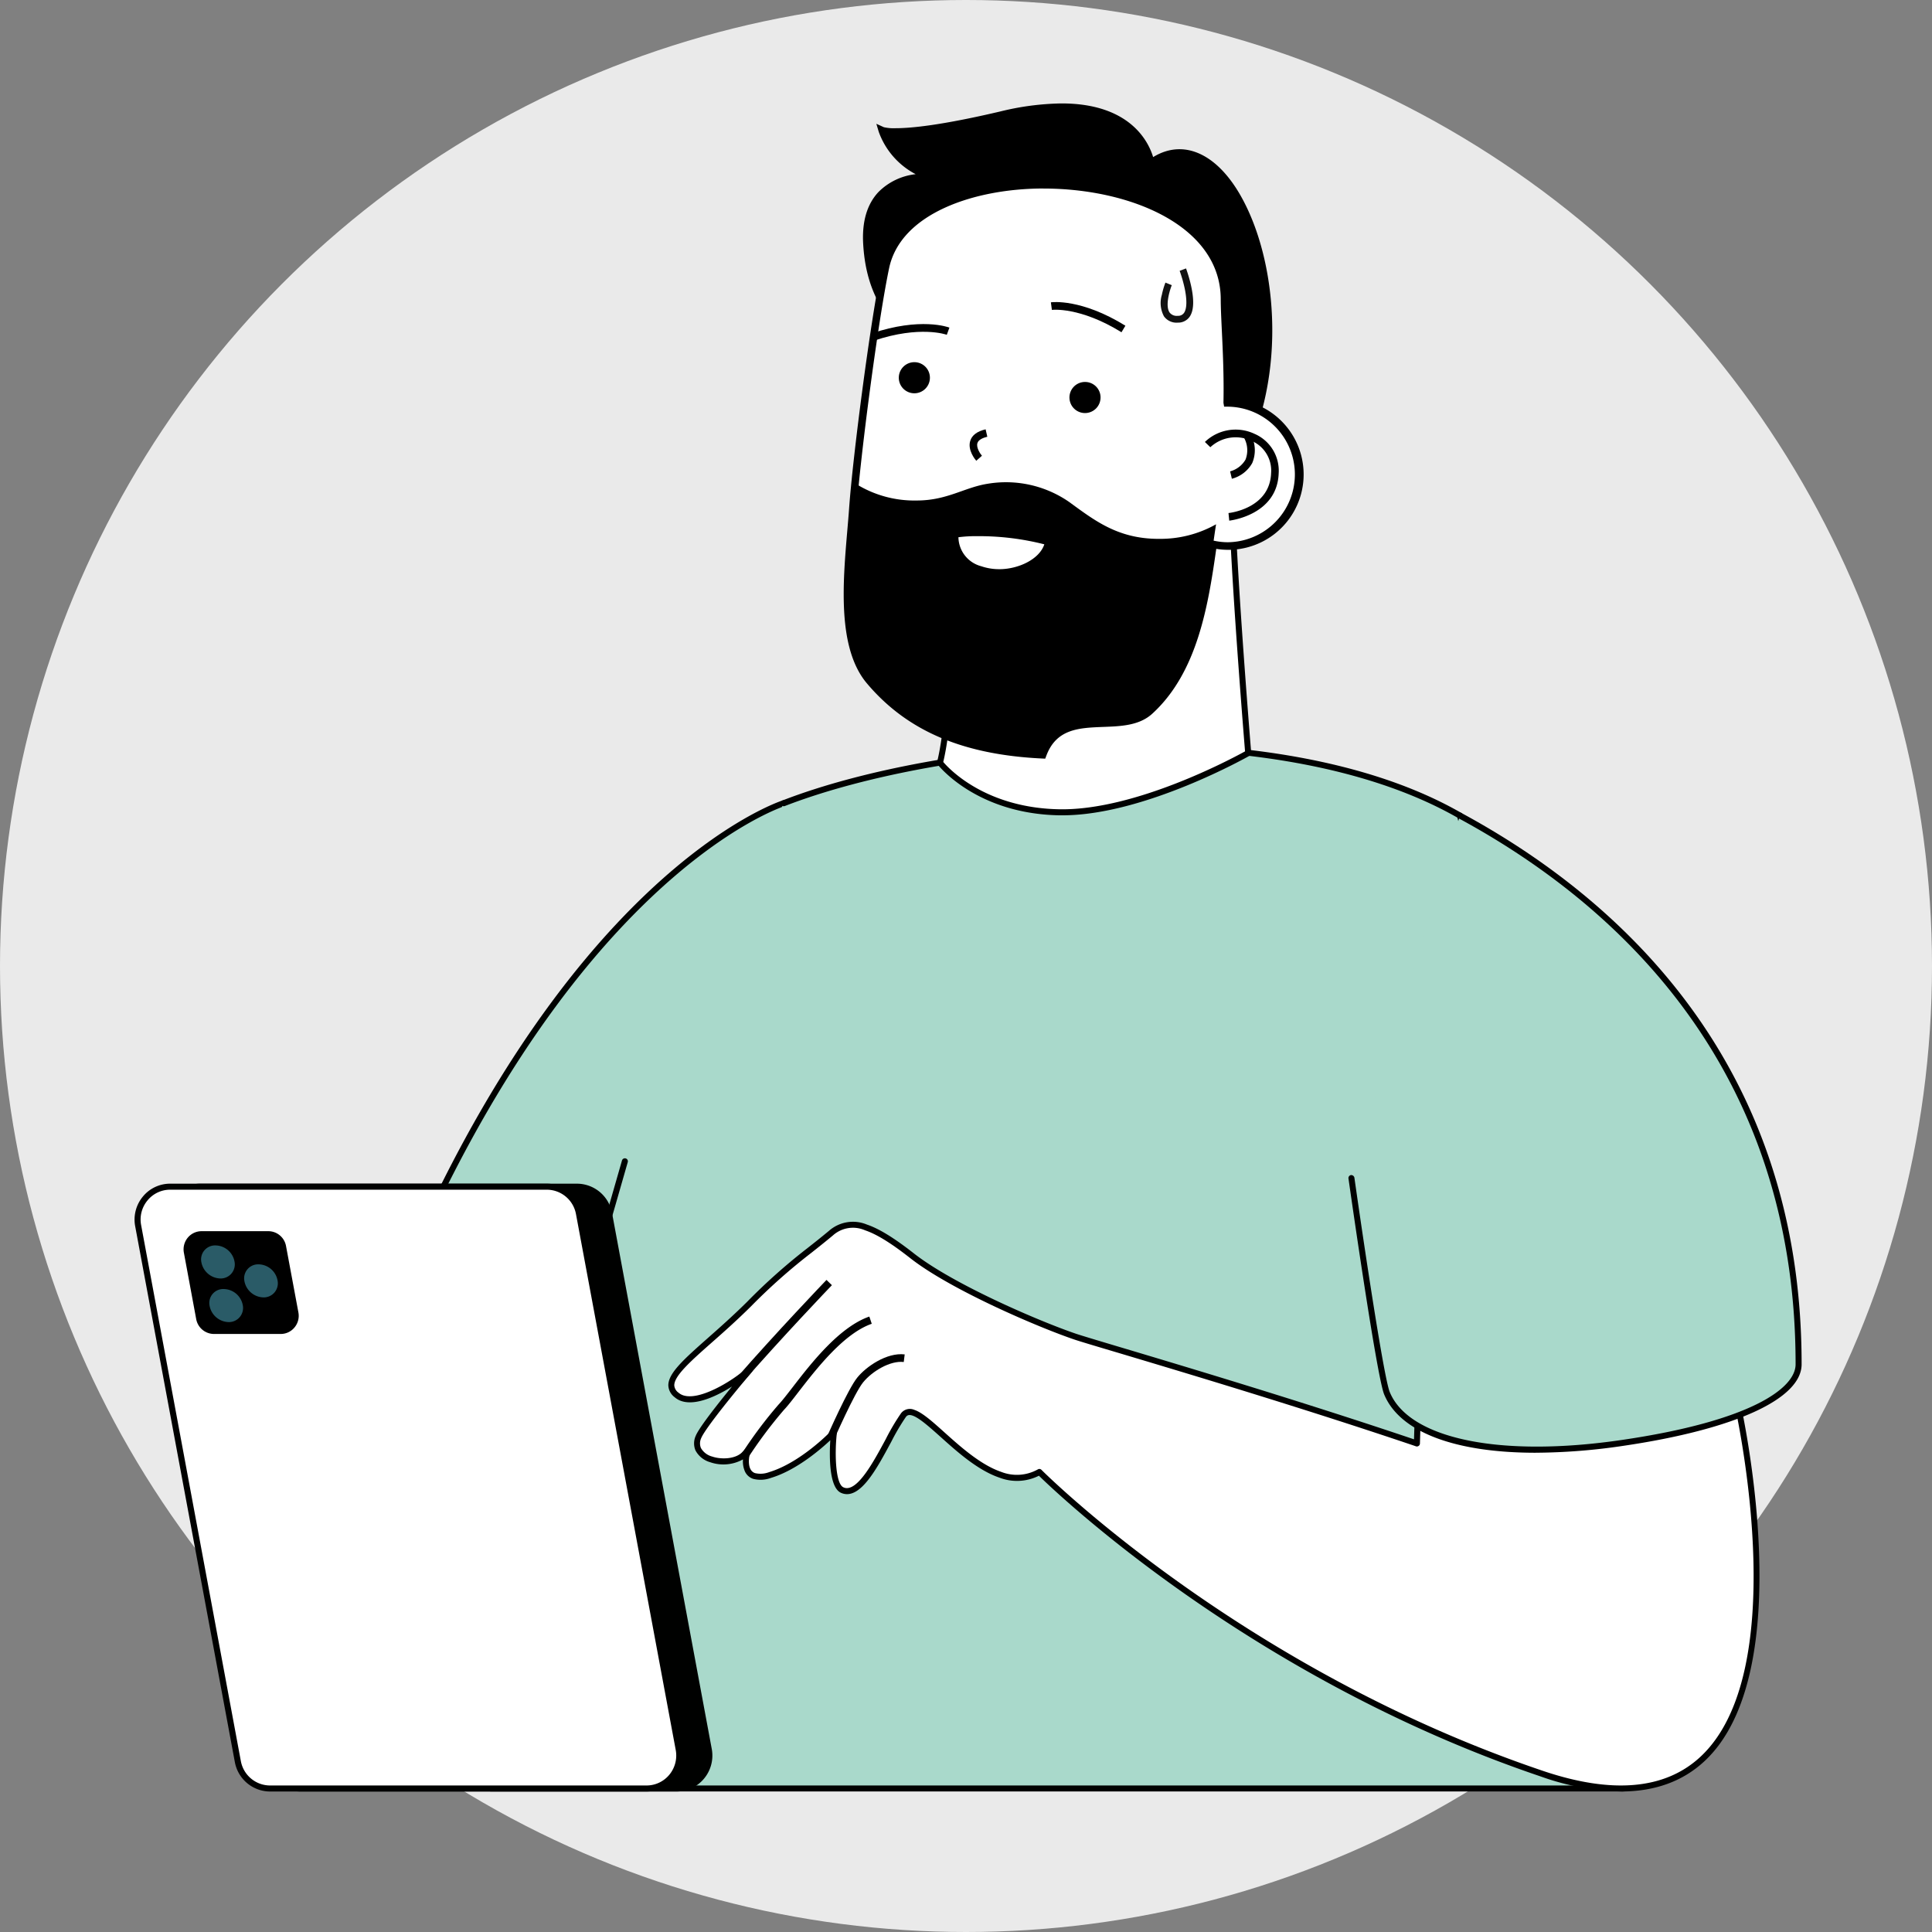
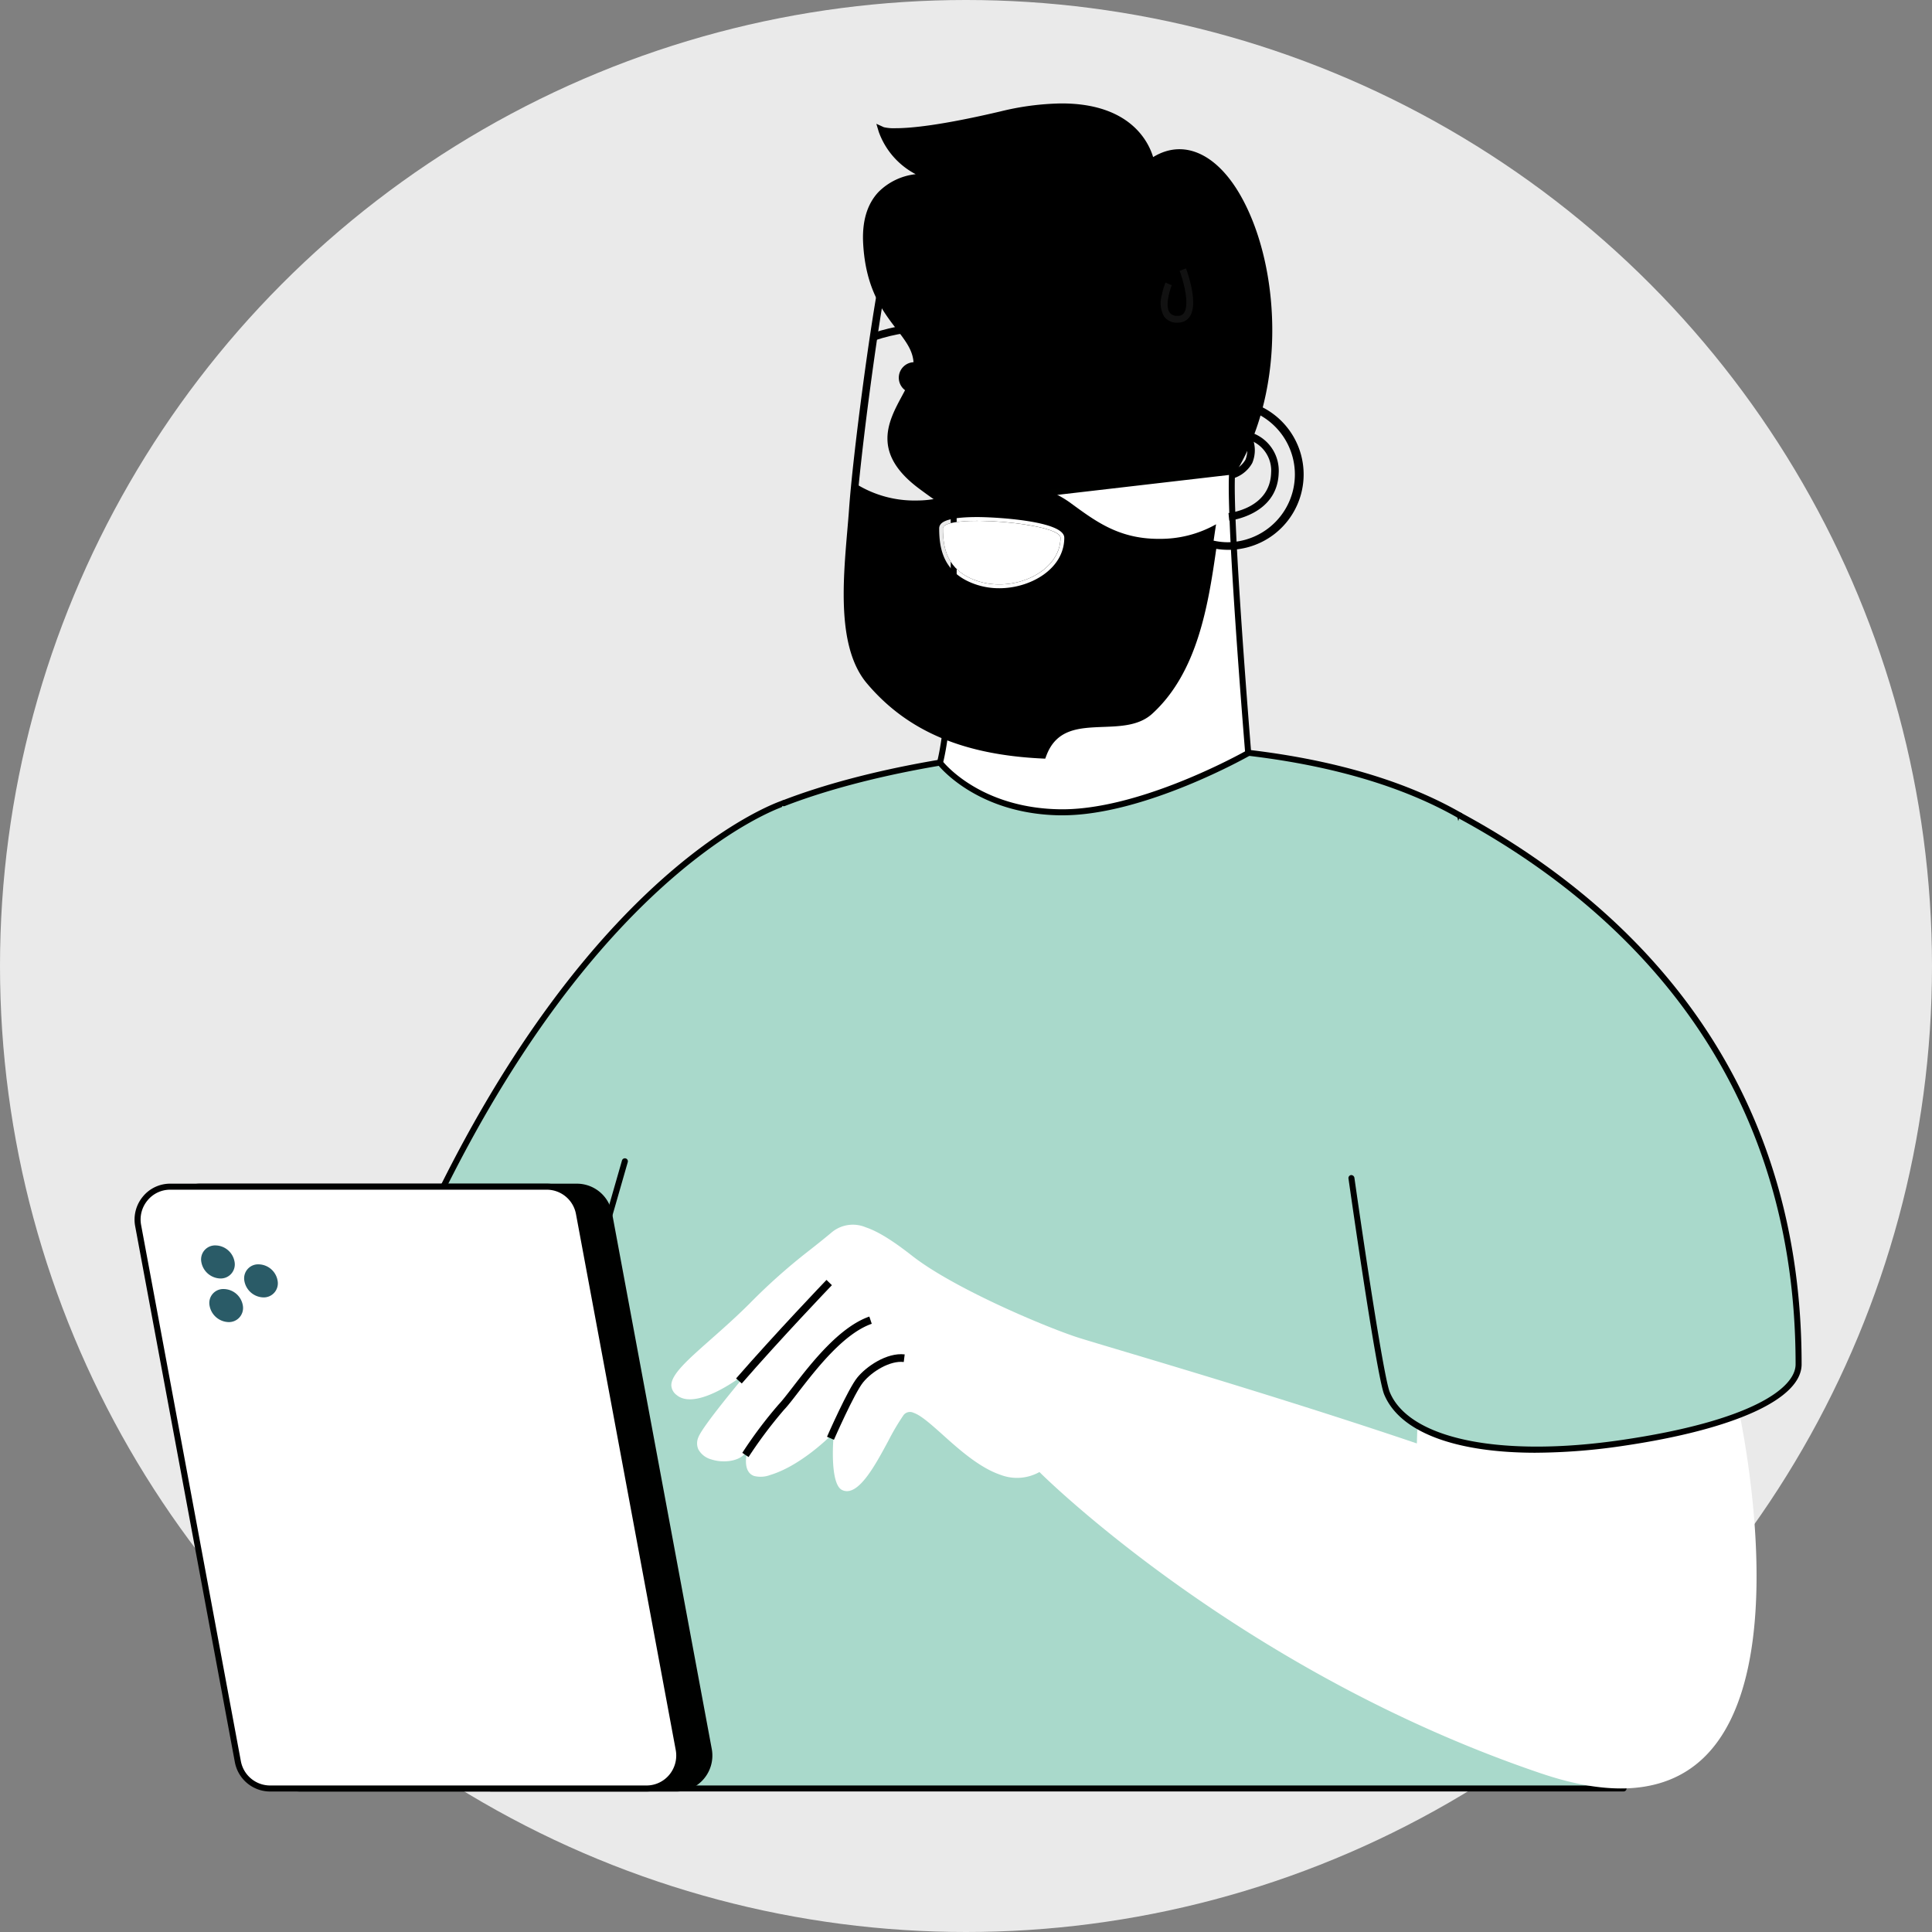
<svg xmlns="http://www.w3.org/2000/svg" width="340" height="340" viewBox="0 0 340 340">
  <rect x="0" y="0" width="340" height="340" fill="#808080" stroke="none" />
  <g id="グループ_412" data-name="グループ 412" transform="translate(0.454 0.454)">
    <circle id="楕円形_11" data-name="楕円形 11" cx="170" cy="170" r="170" transform="translate(-0.454 -0.454)" fill="#eaeaea" />
    <g id="グループ_24" data-name="グループ 24" transform="translate(23.227 17.748)">
      <path id="パス_143" data-name="パス 143" d="M137.589,113.815s31.152-1.659,54.707,22.326L208.284,21.9S169,33.8,137.589,113.815" transform="translate(-94.051 101.256)" fill="#a9d9cb" />
      <path id="パス_144" data-name="パス 144" d="M192.737,137.113a.538.538,0,0,1-.375-.157c-23.131-23.549-53.987-22.193-54.3-22.169a.517.517,0,0,1-.46-.218.545.545,0,0,1-.061-.509c31.134-79.334,70.635-92.107,71.034-92.228a.534.534,0,0,1,.654.357.525.525,0,0,1-.351.66c-.387.121-39.186,12.725-70.06,90.86,5.007-.042,32.956.769,54.3,22.5a.523.523,0,0,1-.006.751.517.517,0,0,1-.369.151" transform="translate(-94.492 100.816)" fill="#000100" />
      <path id="パス_145" data-name="パス 145" d="M329.512,129.69c-3.765-39.616-6.8-55.21-18.2-97.3C279.49,14.106,220.969,19.1,192.3,30.221L164.342,93.241c-10.382,36.219-23.591,79.909-23.591,110.365H340.106s-6.72-33.253-10.594-73.916" transform="translate(-78.072 92.935)" fill="#a9d9cb" />
      <path id="パス_146" data-name="パス 146" d="M340.557,204.6H141.2a.534.534,0,0,1-.533-.533c0-28.471,11.417-68.116,21.5-103.1l2.125-7.4a.529.529,0,1,1,1.017.291l-2.125,7.4c-9.989,34.694-21.309,73.995-21.454,102.284H339.909c-.938-4.8-6.931-36.153-10.473-73.335-3.693-38.877-6.586-54.338-18.131-96.993-32.23-18.367-90.394-12.882-118.368-2.028a.549.549,0,0,1-.684-.309.53.53,0,0,1,.3-.684C220.772,19.249,279.547,13.74,312.02,32.4a.5.5,0,0,1,.248.315c11.617,42.9,14.511,58.37,18.222,97.392,3.826,40.172,10.515,73.528,10.582,73.855a.509.509,0,0,1-.1.442.536.536,0,0,1-.412.194" transform="translate(-78.517 92.466)" fill="#000100" />
      <path id="パス_147" data-name="パス 147" d="M201.65,11.53s-1.689-14.269-26.267-8.481c-17.75,4.171-20.958,2.736-20.958,2.736a13.07,13.07,0,0,0,9.371,8.233S150.974,12.4,151.713,25.63s8.76,15.092,8.881,21.206-10.86,12.725.611,21.339,37.085,24.118,54.005-1.253c16.4-24.578,1.731-66.494-13.56-55.392" transform="translate(-22.83 -0.997)" />
      <path id="パス_148" data-name="パス 148" d="M192.316,82.047h0c-9.256-.006-19.669-4.3-30.953-12.767-8.318-6.241-5.333-11.781-2.936-16.224,1.072-2,2.094-3.893,2.052-5.642-.042-2.282-1.332-3.947-2.948-6.066-2.446-3.166-5.485-7.113-5.927-15.116-.218-3.886.684-6.938,2.676-9.068a10.908,10.908,0,0,1,6.568-3.154,13.577,13.577,0,0,1-6.5-7.452l-.424-1.417,1.32.6a7.854,7.854,0,0,0,2.095.176c2.67,0,8.039-.509,18.452-2.96a47.519,47.519,0,0,1,10.727-1.4c12.132,0,15.334,6.829,16.115,9.444,5.545-3.4,11.641-.43,15.9,7.706,6.629,12.6,7.6,34.44-2.216,49.162-6.272,9.407-14.353,14.178-24,14.178M163.064,15.2c-1.913,0-5.479.375-7.821,2.894-1.725,1.846-2.512,4.558-2.313,8.064.43,7.591,3.317,11.351,5.648,14.372,1.707,2.216,3.178,4.135,3.233,6.865.042,2.107-1.059,4.153-2.222,6.314-2.482,4.595-4.819,8.947,2.573,14.5C173.047,76.375,183.483,80.7,192.316,80.7c9.184,0,16.89-4.571,22.9-13.578,9.541-14.3,8.584-35.523,2.143-47.788-4.08-7.785-9.638-10.425-14.765-6.689l-.914.66-.133-1.126c-.048-.381-1.32-9.274-15.031-9.274a46.28,46.28,0,0,0-10.424,1.362c-12.525,2.948-17.877,3.13-20.044,2.954a12.392,12.392,0,0,0,8.451,6.72l-.224,1.314a11.979,11.979,0,0,0-1.211-.054" transform="translate(-23.382 -1.557)" />
      <path id="パス_149" data-name="パス 149" d="M175.011,72.221c-13.893-.176-20.716-7.985-21.2-8.735,2.833-11.375,2.452-42.794,2.373-45.536l49.053-5.69C204.6,19.85,208.052,61.8,208.052,61.8s-18.518,10.612-33.041,10.424" transform="translate(-12.07 52.528)" fill="#fff" />
      <path id="パス_150" data-name="パス 150" d="M175.813,73.195h-.369c-14.832-.188-21.582-8.893-21.636-8.984a.509.509,0,0,1-.067-.406c2.664-10.709,2.488-40.384,2.349-45.4a.533.533,0,0,1,.466-.545l49.059-5.69a.545.545,0,0,1,.424.145.551.551,0,0,1,.164.43c-.63,7.458,2.779,49.029,2.815,49.447a.56.56,0,0,1-.266.509c-.188.1-18.494,10.491-32.938,10.491m-20.988-9.389c.975,1.156,7.446,8.166,20.631,8.33,13.252.139,30.063-8.863,32.478-10.194-.339-4.165-3.239-40.027-2.827-48.642l-47.951,5.563c.067,4.141.406,33.489-2.331,44.943" transform="translate(-12.508 52.087)" fill="#000100" />
-       <path id="パス_151" data-name="パス 151" d="M185.179,103.868c-13.687-.678-23.27-4.776-30.141-12.907-4.988-5.9-4.032-17.162-3.257-26.213.115-1.344.23-2.652.321-3.88.66-9.377,3.8-33.4,5.739-42.539,2.095-9.928,15.383-14.378,27.6-14.378,15.74,0,31.673,6.859,31.673,19.971,0,1.374.079,3.221.188,5.358.176,3.669.394,8.221.285,12.858v.206h.212l.073-.006a12.4,12.4,0,1,1-2.53,24.524l-.206-.048-.048.351c-1.393,9.7-3.112,21.763-11.036,29.022-2.071,1.895-5.007,2.01-8.13,2.125-4.3.157-8.748.327-10.745,5.557" transform="translate(-25.495 10.542)" fill="#fff" />
      <path id="パス_152" data-name="パス 152" d="M185.615,4.325c15.637,0,31.467,6.786,31.467,19.759,0,1.38.085,3.233.188,5.37.176,3.662.394,8.221.285,12.852l-.006.406h.4l.133-.006a12.2,12.2,0,0,1,0,24.4,12.556,12.556,0,0,1-2.543-.266l-.4-.091-.067.418-.018.133c-1.38,9.668-3.106,21.69-10.969,28.907-2.016,1.852-4.922,1.961-8,2.076-4.328.163-8.808.327-10.879,5.551-13.554-.7-23.04-4.776-29.851-12.834-4.94-5.842-3.983-17.053-3.215-26.061q.182-2.043.315-3.893c.666-9.371,3.8-33.374,5.739-42.515,2.076-9.813,15.268-14.2,27.423-14.2m-.006-.406c-13.106,0-25.74,4.8-27.8,14.529-1.949,9.177-5.079,33.053-5.751,42.57s-2.8,23.379,2.985,30.238c7.809,9.238,18.421,12.41,30.426,12.985,3.3-8.972,13.778-3.063,18.875-7.743,8.015-7.343,9.74-19.675,11.121-29.276a12.362,12.362,0,0,0,2.615.278,12.6,12.6,0,0,0,0-25.2l-.133.006c.176-7.355-.478-14.511-.478-18.228,0-13.373-16.266-20.165-31.861-20.165" transform="translate(-25.658 10.38)" />
      <path id="パス_153" data-name="パス 153" d="M186.475,105.492l-.478-.024c-14.02-.66-23.833-4.861-30.892-13.215-5.23-6.181-4.25-17.641-3.463-26.848.115-1.35.23-2.645.315-3.874.666-9.389,3.814-33.471,5.763-42.667,2.355-11.109,16.793-15.056,28.446-15.056,16.163,0,32.527,7.155,32.527,20.837,0,1.356.091,3.19.194,5.315.163,3.505.369,7.827.291,12.259a13.265,13.265,0,1,1-2.6,26.352c-1.411,9.825-3.263,21.684-11.236,28.985-2.294,2.119-5.533,2.234-8.663,2.349-4.25.169-8.257.309-10.031,5.134Zm-.309-100.34c-12.041,0-25.1,4.328-27.157,14-1.931,9.147-5.067,33.132-5.727,42.479-.091,1.229-.194,2.537-.315,3.893-.769,8.96-1.719,20.11,3.142,25.861,6.732,7.961,16.1,12,29.476,12.725,2.179-5.206,6.883-5.382,11.048-5.539,3.027-.115,5.884-.224,7.821-2,7.8-7.149,9.516-19.13,10.9-28.761l.1-.708.7.03a11.545,11.545,0,0,0,2.482.272,11.93,11.93,0,0,0,0-23.858h-.678l-.115-.678c.1-4.625-.115-9.177-.291-12.834-.1-2.143-.188-4-.188-5.382,0-12.8-15.7-19.493-31.2-19.493" transform="translate(-26.216 9.819)" />
      <path id="パス_154" data-name="パス 154" d="M205.88,22.516c-7.222,0-11.314-3.275-15.812-6.538a19.523,19.523,0,0,0-14.3-3.154c-4.092.648-7.119,2.942-12.453,2.942a19.475,19.475,0,0,1-10.794-2.984c-.212,1.743-.375,3.269-.448,4.5-.672,9.51-2.815,23.379,2.972,30.244,7.809,9.226,18.44,12.4,30.426,12.973,3.305-8.959,13.79-3.063,18.888-7.743,9.032-8.275,10.073-22.9,11.629-32.805a19.9,19.9,0,0,1-10.1,2.561m-32.1,7.349c-5.206-1.828-5.86-5.824-5.86-9.171,0-2.639,20.686-1.011,20.686,1.628,0,6.017-8.312,9.837-14.826,7.543m4.05,1.344a12.709,12.709,0,0,1-4.268-.714c-5.588-1.961-6.308-6.272-6.308-9.8,0-.866.7-2.01,6.714-2.01,3.033,0,15.3.642,15.3,3.638,0,5.485-5.933,8.887-11.435,8.887m-3.862-11.187c-3.989,0-5.255.551-5.412.763.03,3.19.672,6.774,5.442,8.451a11.7,11.7,0,0,0,3.832.63c4.885,0,10.1-3.027,10.1-7.543-.466-.944-7.464-2.3-13.966-2.3" transform="translate(-25.661 54.112)" />
      <path id="パス_155" data-name="パス 155" d="M153.9,15.031c0,3.348.654,7.349,5.866,9.171,6.508,2.294,14.819-1.526,14.819-7.537,0-2.639-20.686-4.268-20.686-1.635" transform="translate(-11.641 59.769)" fill="#fff" />
-       <path id="パス_156" data-name="パス 156" d="M162.168,13.248c-2.827,0-8.711,0-8.711,4.026,0,2.234,0,9.026,7.652,11.714a14.786,14.786,0,0,0,4.922.823c6.459,0,13.427-4.165,13.427-10.9,0-5.109-12.1-5.66-17.289-5.66m3.862,11.187a9.692,9.692,0,0,1-3.178-.521,5.368,5.368,0,0,1-4.008-5.1,23.428,23.428,0,0,1,3.323-.188,46.567,46.567,0,0,1,11.793,1.435c-.86,2.633-4.558,4.377-7.93,4.377" transform="translate(-13.859 57.526)" />
      <path id="パス_157" data-name="パス 157" d="M151.824,9.617l.418,1.271c8.1-2.724,12.761-1.053,12.81-1.029l.46-1.265c-.2-.079-5.1-1.877-13.687,1.023" transform="translate(-22.112 30.858)" />
      <path id="パス_158" data-name="パス 158" d="M157.035,7.378l.176,1.332c.048-.018,4.97-.575,12.247,3.935l.69-1.15c-7.731-4.788-12.888-4.153-13.112-4.117" transform="translate(4.223 27.624)" />
      <path id="パス_159" data-name="パス 159" d="M159.734,9.766a2.061,2.061,0,1,0,2.04,2.058,2.041,2.041,0,0,0-2.04-2.058" transform="translate(7.553 39.929)" />
-       <path id="パス_160" data-name="パス 160" d="M160.29,9.654A2.736,2.736,0,1,0,163,12.39a2.723,2.723,0,0,0-2.706-2.736m0,4.129a1.392,1.392,0,1,1,1.374-1.392,1.386,1.386,0,0,1-1.374,1.392" transform="translate(6.997 39.363)" />
+       <path id="パス_160" data-name="パス 160" d="M160.29,9.654A2.736,2.736,0,1,0,163,12.39m0,4.129a1.392,1.392,0,1,1,1.374-1.392,1.386,1.386,0,0,1-1.374,1.392" transform="translate(6.997 39.363)" />
      <path id="パス_161" data-name="パス 161" d="M154.775,9.19a2.064,2.064,0,1,0,2.046,2.058,2.049,2.049,0,0,0-2.046-2.058" transform="translate(-17.508 37.018)" />
      <path id="パス_162" data-name="パス 162" d="M155.336,9.079a2.737,2.737,0,1,0,2.7,2.736,2.732,2.732,0,0,0-2.7-2.736m0,4.129a1.392,1.392,0,1,1,1.374-1.392,1.386,1.386,0,0,1-1.374,1.392" transform="translate(-18.069 36.457)" />
      <path id="パス_163" data-name="パス 163" d="M157.786,12.339l-.3-1.308c-1.483.351-2.391,1.023-2.7,2.01-.527,1.635.89,3.336,1.053,3.523l1-.884c-.291-.333-1.047-1.447-.793-2.234.194-.624,1.047-.944,1.731-1.108" transform="translate(-7.715 46.322)" />
      <path id="パス_164" data-name="パス 164" d="M170.126,11.713a7.8,7.8,0,0,0-8.614,1.483l.956.926a6.553,6.553,0,0,1,7.143-1.168,5.684,5.684,0,0,1,3.553,5.7c-.212,6.223-7.21,7.022-7.5,7.053l.133,1.338c.085-.012,8.445-.938,8.7-8.342a7.069,7.069,0,0,0-4.371-6.986" transform="translate(26.849 46.379)" />
      <path id="パス_165" data-name="パス 165" d="M164.679,11.731a4.549,4.549,0,0,1,.278,3.874,4.478,4.478,0,0,1-2.712,2.07l.309,1.3a5.783,5.783,0,0,0,3.59-2.773,5.833,5.833,0,0,0-.254-5.025Z" transform="translate(30.553 47.075)" />
      <path id="パス_166" data-name="パス 166" d="M299.172,130.734c-53.127-17.973-87.93-52.625-88.281-52.97l-.1-.109-.133.073a8.1,8.1,0,0,1-6.756.412c-3.693-1.259-7.295-4.48-10.182-7.077-2.04-1.822-3.8-3.4-5.1-3.832a1.421,1.421,0,0,0-1.756.418,40.986,40.986,0,0,0-2.67,4.516c-2.319,4.31-5.206,9.668-7.906,8.754-.079-.03-.163-.061-.236-.1-1.913-.9-1.713-7.228-1.477-9.583l.055-.563-.394.406c-.048.054-5.315,5.436-10.83,7.1a4.778,4.778,0,0,1-2.827.176c-1.992-.672-1.35-3.644-1.344-3.669l.157-.708-.49.527c-1.3,1.386-4.008,1.556-5.884.926a3.664,3.664,0,0,1-2.276-1.792,2.662,2.662,0,0,1,.042-2.149c.823-2.052,7.749-10.291,7.815-10.382l1.187-1.4-1.453,1.126c-.067.048-6.665,5.091-10.4,3.826a2.993,2.993,0,0,1-1-.557,2.229,2.229,0,0,1-.932-1.7c-.012-1.925,2.851-4.462,6.81-7.967,2.07-1.828,4.419-3.9,6.877-6.338a104.879,104.879,0,0,1,10.618-9.456c1.144-.9,2.337-1.84,3.784-3.045a5.82,5.82,0,0,1,6.157-.993c2.089.7,4.667,2.288,8.112,4.988,7.065,5.545,22.447,12.113,28.737,14.244.938.315,3.663,1.132,7.779,2.361,11.308,3.378,32.351,9.668,52.074,16.345l.254.085.521-17,55.8,9.583c.624,2.73,10.461,47.673-6.132,62.995-6.35,5.866-15.842,6.714-28.222,2.524" transform="translate(-51.54 163.192)" fill="#fff" />
-       <path id="パス_167" data-name="パス 167" d="M313.565,134.312a44.59,44.59,0,0,1-14.117-2.639c-51.2-17.326-85.309-49.986-88.312-52.928a8.614,8.614,0,0,1-6.962.333c-3.814-1.3-7.452-4.565-10.37-7.186-1.913-1.707-3.717-3.324-4.91-3.729-.708-.242-.987.006-1.168.236a38.734,38.734,0,0,0-2.506,4.238l-.115.218c-2.536,4.71-5.388,10.043-8.548,9l-.285-.115c-2.167-1.029-2-6.95-1.852-9.238C172.828,74,168.5,77.77,164,79.12a5.238,5.238,0,0,1-3.148.176A2.44,2.44,0,0,1,159.4,78a4.429,4.429,0,0,1-.345-2.131,7.094,7.094,0,0,1-5.769.5A4.247,4.247,0,0,1,150.7,74.3a3.212,3.212,0,0,1,.036-2.567c.593-1.477,4-5.769,6.387-8.687-2.349,1.477-6.217,3.463-8.911,2.555a3.419,3.419,0,0,1-1.174-.666,2.744,2.744,0,0,1-1.12-2.089c-.012-2.167,2.773-4.625,6.98-8.354,1.84-1.622,4.334-3.826,6.865-6.332a103.852,103.852,0,0,1,10.667-9.492c1.144-.9,2.331-1.834,3.772-3.033a6.388,6.388,0,0,1,6.665-1.09c2.149.726,4.776,2.343,8.263,5.073,7.034,5.515,22.338,12.047,28.586,14.16.9.3,3.481,1.078,7.392,2.246l.369.109c11.218,3.354,32.024,9.571,51.668,16.206l.5-16.284a.528.528,0,0,1,.194-.393.513.513,0,0,1,.424-.109l55.809,9.583a.523.523,0,0,1,.43.4c.436,1.949,10.63,47.879-6.3,63.5-3.808,3.517-8.705,5.279-14.632,5.279m-13.778-3.644c12.18,4.123,21.5,3.311,27.7-2.409,15.921-14.7,7.065-57.516,6.054-62.147l-54.859-9.42-.5,16.387a.5.5,0,0,1-.23.418.525.525,0,0,1-.466.073l-.254-.091c-19.747-6.683-40.766-12.961-52.056-16.339l-.369-.109c-3.923-1.168-6.514-1.943-7.428-2.252-6.308-2.137-21.769-8.736-28.894-14.329-3.39-2.658-5.921-4.219-7.955-4.9a5.272,5.272,0,0,0-5.648.9c-1.453,1.211-2.646,2.149-3.79,3.057A102.8,102.8,0,0,0,160.5,48.906c-2.549,2.53-5.061,4.752-6.9,6.369-3.717,3.287-6.641,5.878-6.635,7.561a1.716,1.716,0,0,0,.739,1.289,2.485,2.485,0,0,0,.835.472c2.724.9,7.676-2.046,9.9-3.753l1.459-1.12a.527.527,0,0,1,.726.757l-1.181,1.411c-3.426,4.1-7.192,8.869-7.737,10.231a2.171,2.171,0,0,0-.054,1.743,3.206,3.206,0,0,0,1.967,1.5c1.677.575,4.189.43,5.321-.787l.5-.527a.525.525,0,0,1,.9.478l-.151.7c-.006.042-.539,2.543.993,3.057a4.267,4.267,0,0,0,2.5-.182c5.412-1.635,10.552-6.907,10.6-6.956l.406-.412a.528.528,0,0,1,.9.424l-.061.563c-.327,3.269-.176,8.409,1.18,9.05l.188.079c2.294.745,5.158-4.595,7.264-8.505l.115-.224a38.509,38.509,0,0,1,2.591-4.365,1.955,1.955,0,0,1,2.355-.6c1.4.466,3.2,2.076,5.273,3.941,2.851,2.555,6.393,5.739,10.007,6.968a7.56,7.56,0,0,0,6.332-.375l.133-.073a.513.513,0,0,1,.63.1l.1.1c1.441,1.429,35.8,35.154,88.076,52.843" transform="translate(-51.984 162.756)" fill="#000100" />
      <path id="パス_168" data-name="パス 168" d="M148.883,53.98l-1-.884c6.889-7.912,15.812-17.247,15.909-17.338l.951.926c-.091.091-9,9.4-15.861,17.3" transform="translate(-42.024 171.285)" />
      <path id="パス_169" data-name="パス 169" d="M149.166,61.54l-1.1-.732a76.61,76.61,0,0,1,6.393-8.512c.593-.617,1.435-1.707,2.415-2.972,3.275-4.244,8.227-10.648,13.548-12.5l.424,1.271c-4.946,1.719-9.746,7.936-12.931,12.047-1.035,1.344-1.858,2.409-2.506,3.087a78.2,78.2,0,0,0-6.241,8.312" transform="translate(-41.114 176.667)" />
      <path id="パス_170" data-name="パス 170" d="M151.744,52.978l-1.217-.533c.151-.351,3.693-8.4,5.315-10.4,1.55-1.925,5.176-4.462,8.354-4.092l-.163,1.338c-2.4-.285-5.588,1.647-7.168,3.6-1.507,1.858-5.085,10.007-5.121,10.092" transform="translate(-28.667 182.196)" />
      <path id="パス_171" data-name="パス 171" d="M184.871,22.26l-19.1,63.788s4.928,34.627,6.26,37.86c3.475,8.445,19.42,11.986,41.5,8.742,20.855-3.069,30.94-8.548,30.94-13.833.024-50.833-29.815-80.454-59.6-96.557" transform="translate(48.373 103.07)" fill="#a9d9cb" />
      <path id="パス_172" data-name="パス 172" d="M198.629,134.83c-14.141,0-23.918-3.62-26.661-10.273-1.338-3.257-6.078-36.577-6.278-37.993a.534.534,0,0,1,.448-.6.573.573,0,0,1,.593.454c1.7,11.956,5.188,35.227,6.223,37.733,3.4,8.263,19.481,11.581,40.935,8.415,22.477-3.305,30.487-9.038,30.487-13.3.024-52.9-32.248-81.459-59.326-96.1a.528.528,0,0,1-.212-.714.517.517,0,0,1,.714-.218c27.332,14.777,59.908,43.6,59.883,97.029,0,6.09-11.738,11.46-31.395,14.353a107.391,107.391,0,0,1-15.413,1.211" transform="translate(47.938 102.627)" fill="#000100" />
      <path id="パス_173" data-name="パス 173" d="M209.032,37.775a5.777,5.777,0,0,0-5.648-4.728H137.107a5.727,5.727,0,0,0-4.425,2.095,5.839,5.839,0,0,0-1.223,4.77l17.55,94.317a5.767,5.767,0,0,0,5.648,4.728h66.276a5.718,5.718,0,0,0,4.425-2.095,5.793,5.793,0,0,0,1.217-4.77Z" transform="translate(-125.528 157.584)" fill="#000100" />
      <path id="パス_174" data-name="パス 174" d="M221.373,139.929H155.1a6.32,6.32,0,0,1-6.175-5.158L131.378,40.448a6.358,6.358,0,0,1,1.344-5.206,6.218,6.218,0,0,1,4.831-2.282h66.276A6.294,6.294,0,0,1,210,38.118l17.55,94.317a6.342,6.342,0,0,1-1.338,5.2,6.25,6.25,0,0,1-4.837,2.294m-83.82-105.91a5.126,5.126,0,0,0-4.008,1.9,5.227,5.227,0,0,0-1.12,4.328l17.55,94.329a5.24,5.24,0,0,0,5.121,4.292h66.276a5.2,5.2,0,0,0,4.02-1.907,5.278,5.278,0,0,0,1.114-4.334L208.951,38.305a5.235,5.235,0,0,0-5.121-4.286Z" transform="translate(-125.973 157.145)" fill="#000100" />
      <path id="パス_175" data-name="パス 175" d="M208.157,37.775a5.777,5.777,0,0,0-5.648-4.728H136.226a5.706,5.706,0,0,0-4.419,2.095,5.839,5.839,0,0,0-1.223,4.77l17.55,94.317a5.767,5.767,0,0,0,5.648,4.728h66.276a5.718,5.718,0,0,0,4.425-2.095,5.793,5.793,0,0,0,1.217-4.77Z" transform="translate(-129.949 157.584)" fill="#fff" />
      <path id="パス_176" data-name="パス 176" d="M220.5,139.929H154.224a6.32,6.32,0,0,1-6.175-5.158L130.505,40.448a6.337,6.337,0,0,1,1.344-5.206,6.2,6.2,0,0,1,4.825-2.282h66.282a6.294,6.294,0,0,1,6.169,5.158l17.55,94.317a6.341,6.341,0,0,1-1.338,5.2,6.25,6.25,0,0,1-4.837,2.294M136.674,34.019a5.144,5.144,0,0,0-4.008,1.9,5.244,5.244,0,0,0-1.114,4.328l17.55,94.329a5.24,5.24,0,0,0,5.121,4.292H220.5a5.2,5.2,0,0,0,4.02-1.907,5.3,5.3,0,0,0,1.114-4.334L208.078,38.305a5.24,5.24,0,0,0-5.121-4.286Z" transform="translate(-130.397 157.145)" fill="#000100" />
-       <path id="パス_177" data-name="パス 177" d="M149.851,36.95a3.176,3.176,0,0,0-3.112-2.609H134.995a3.165,3.165,0,0,0-2.446,1.156,3.222,3.222,0,0,0-.672,2.633l2.167,11.684a3.188,3.188,0,0,0,3.124,2.615h11.744a3.132,3.132,0,0,0,2.446-1.162,3.208,3.208,0,0,0,.672-2.627Z" transform="translate(-123.197 164.124)" />
      <path id="パス_178" data-name="パス 178" d="M138.219,37.667a2.479,2.479,0,0,1-2.512,2.906,3.5,3.5,0,0,1-3.342-2.906,2.46,2.46,0,0,1,2.512-2.912,3.465,3.465,0,0,1,3.342,2.912" transform="translate(-120.616 166.216)" fill="#2a5b67" />
      <path id="パス_179" data-name="パス 179" d="M138.466,38.929a2.486,2.486,0,0,1-2.512,2.912,3.5,3.5,0,0,1-3.348-2.912,2.45,2.45,0,0,1,2.512-2.906,3.466,3.466,0,0,1,3.348,2.906" transform="translate(-119.409 172.624)" fill="#2a5b67" />
      <path id="パス_180" data-name="パス 180" d="M139.469,38.211a2.478,2.478,0,0,1-2.512,2.912,3.5,3.5,0,0,1-3.342-2.912,2.461,2.461,0,0,1,2.512-2.906,3.456,3.456,0,0,1,3.342,2.906" transform="translate(-114.292 168.996)" fill="#2a5b67" />
    </g>
    <path id="パス_184" data-name="パス 184" d="M.584,7.248-.584,6.97A24.712,24.712,0,0,1,.463,3.752C1.4,1.438,2.469.031,3.63-.43a2.444,2.444,0,0,1,2.32.3,2.715,2.715,0,0,1,1.4,2.287A4.977,4.977,0,0,1,5.541,5.5,13.309,13.309,0,0,1,3.813,6.929l-.67-1c.84-.566,3.018-2.348,3.01-3.771A1.578,1.578,0,0,0,5.29.872,1.247,1.247,0,0,0,4.073.686c-.821.326-1.708,1.575-2.5,3.518A23.847,23.847,0,0,0,.584,7.248Z" transform="translate(211.682 52.889) rotate(146)" fill="#111" />
  </g>
</svg>